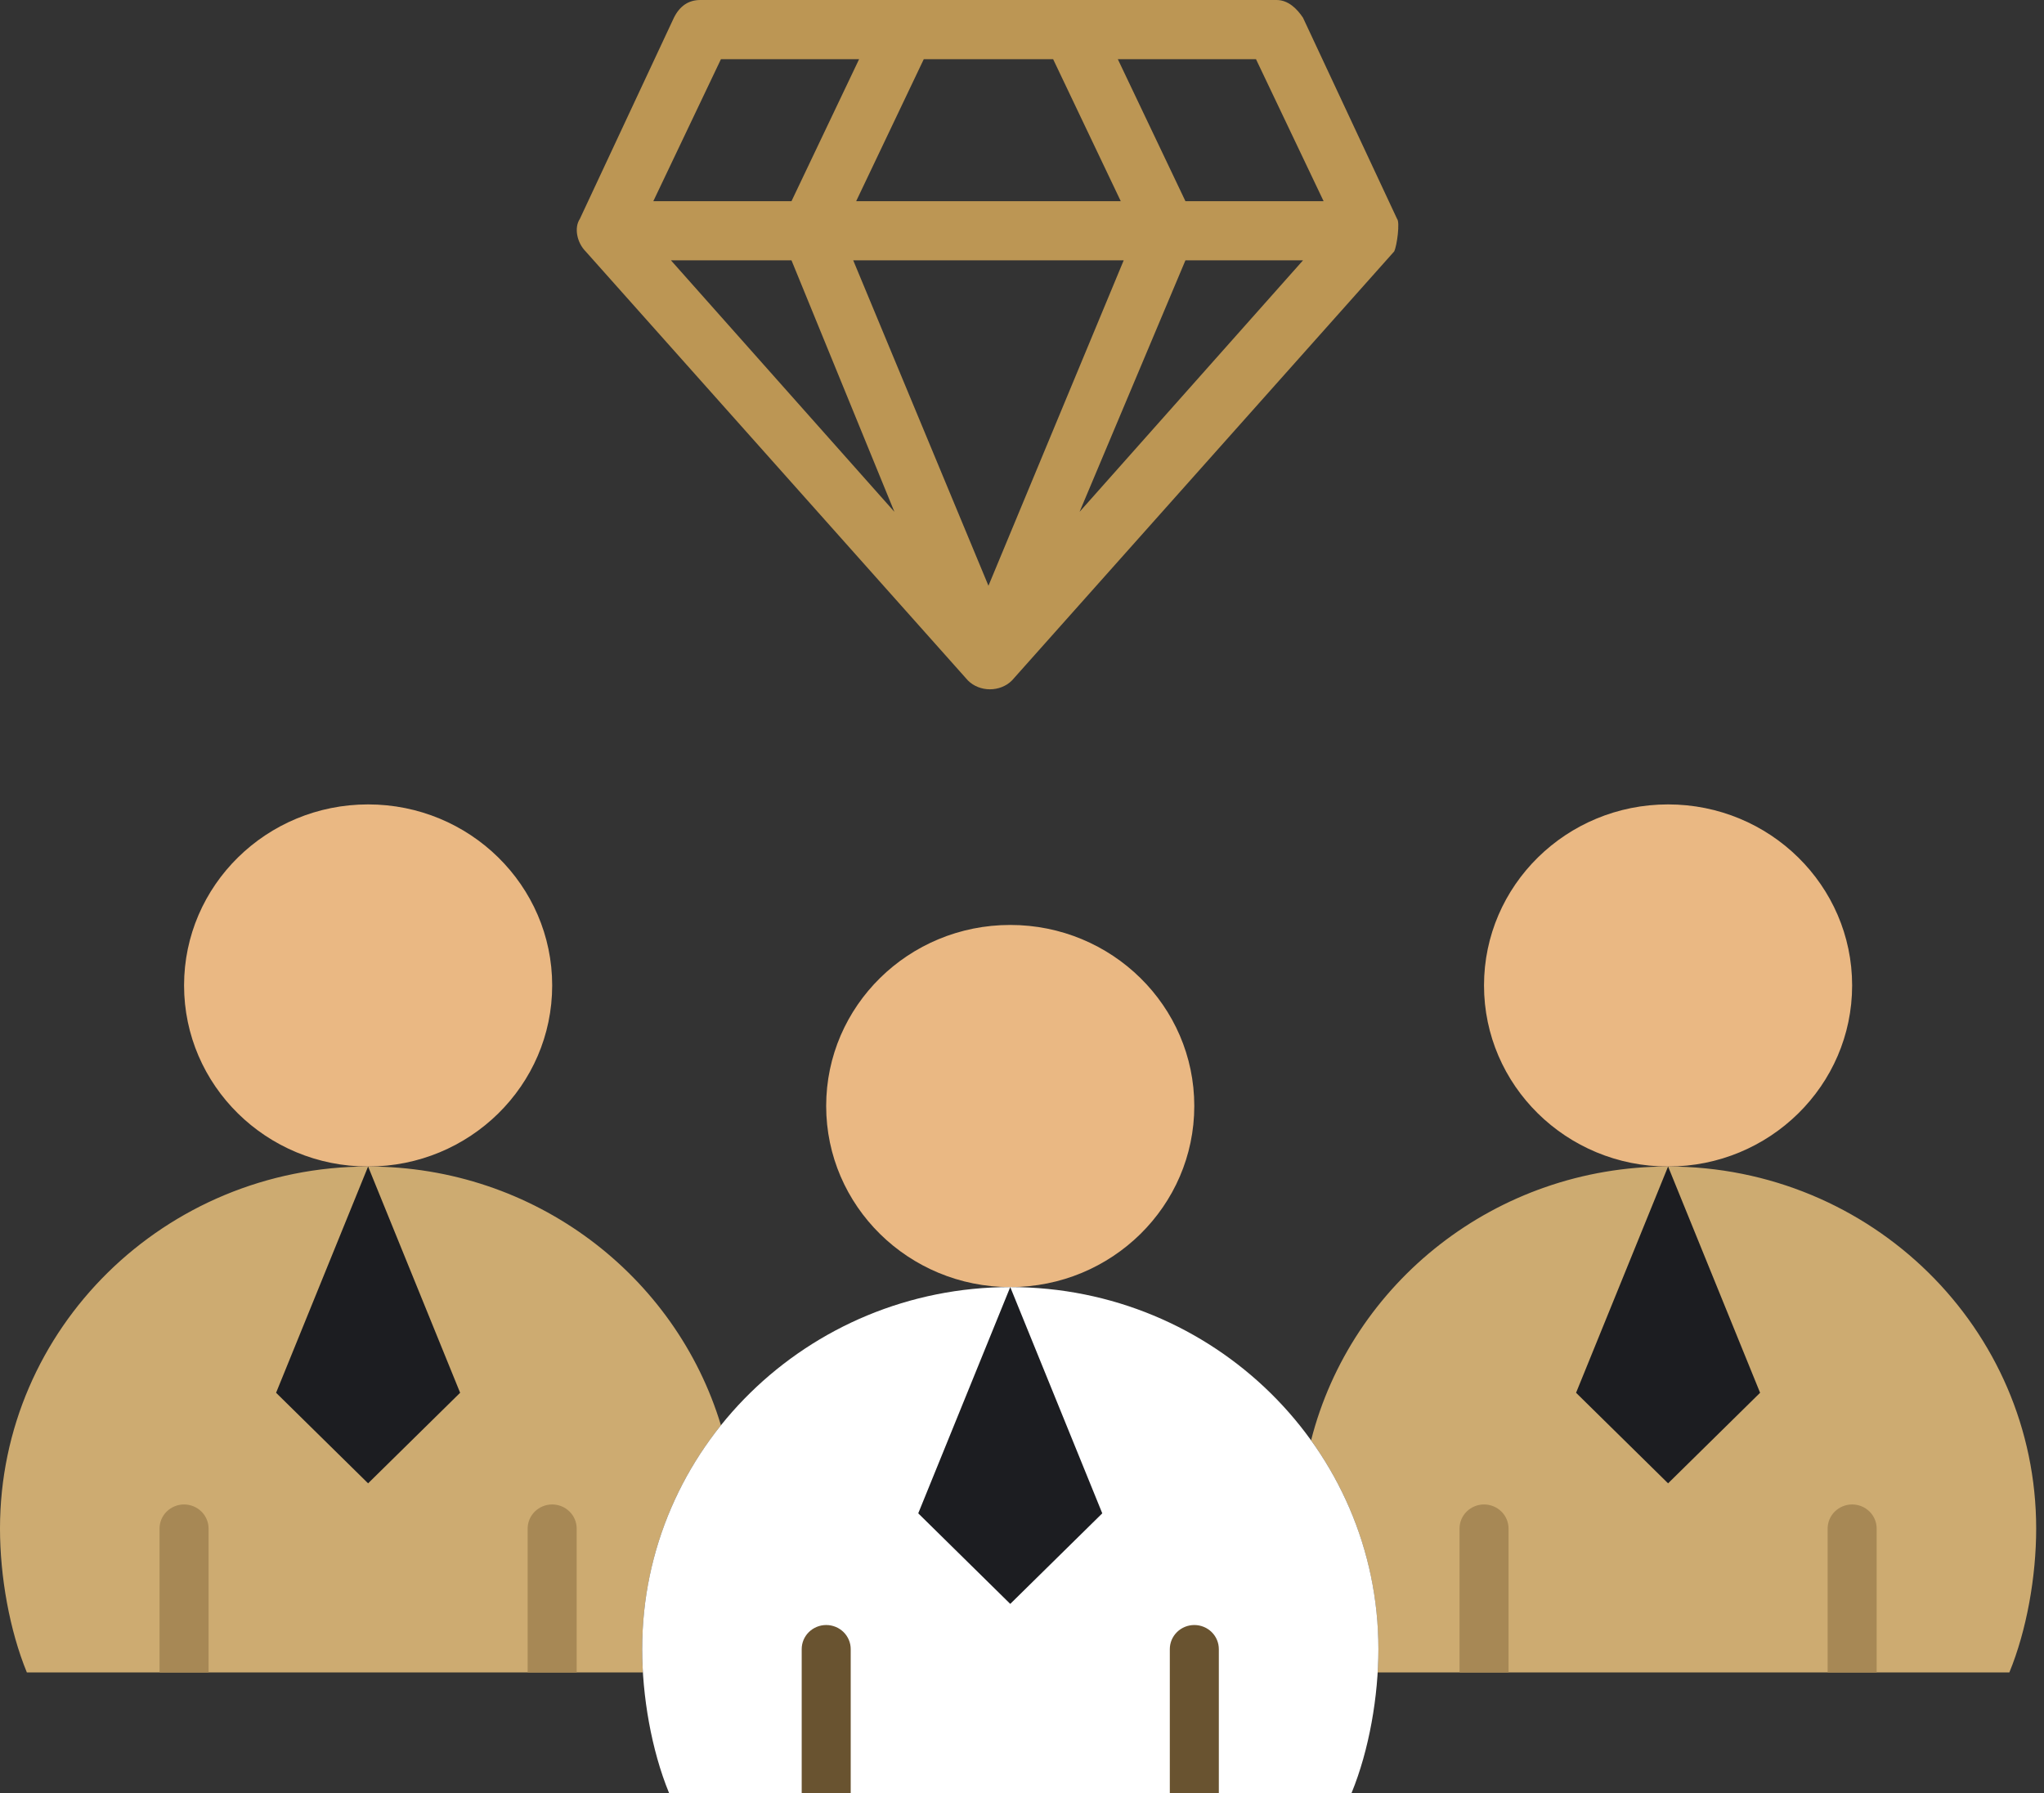
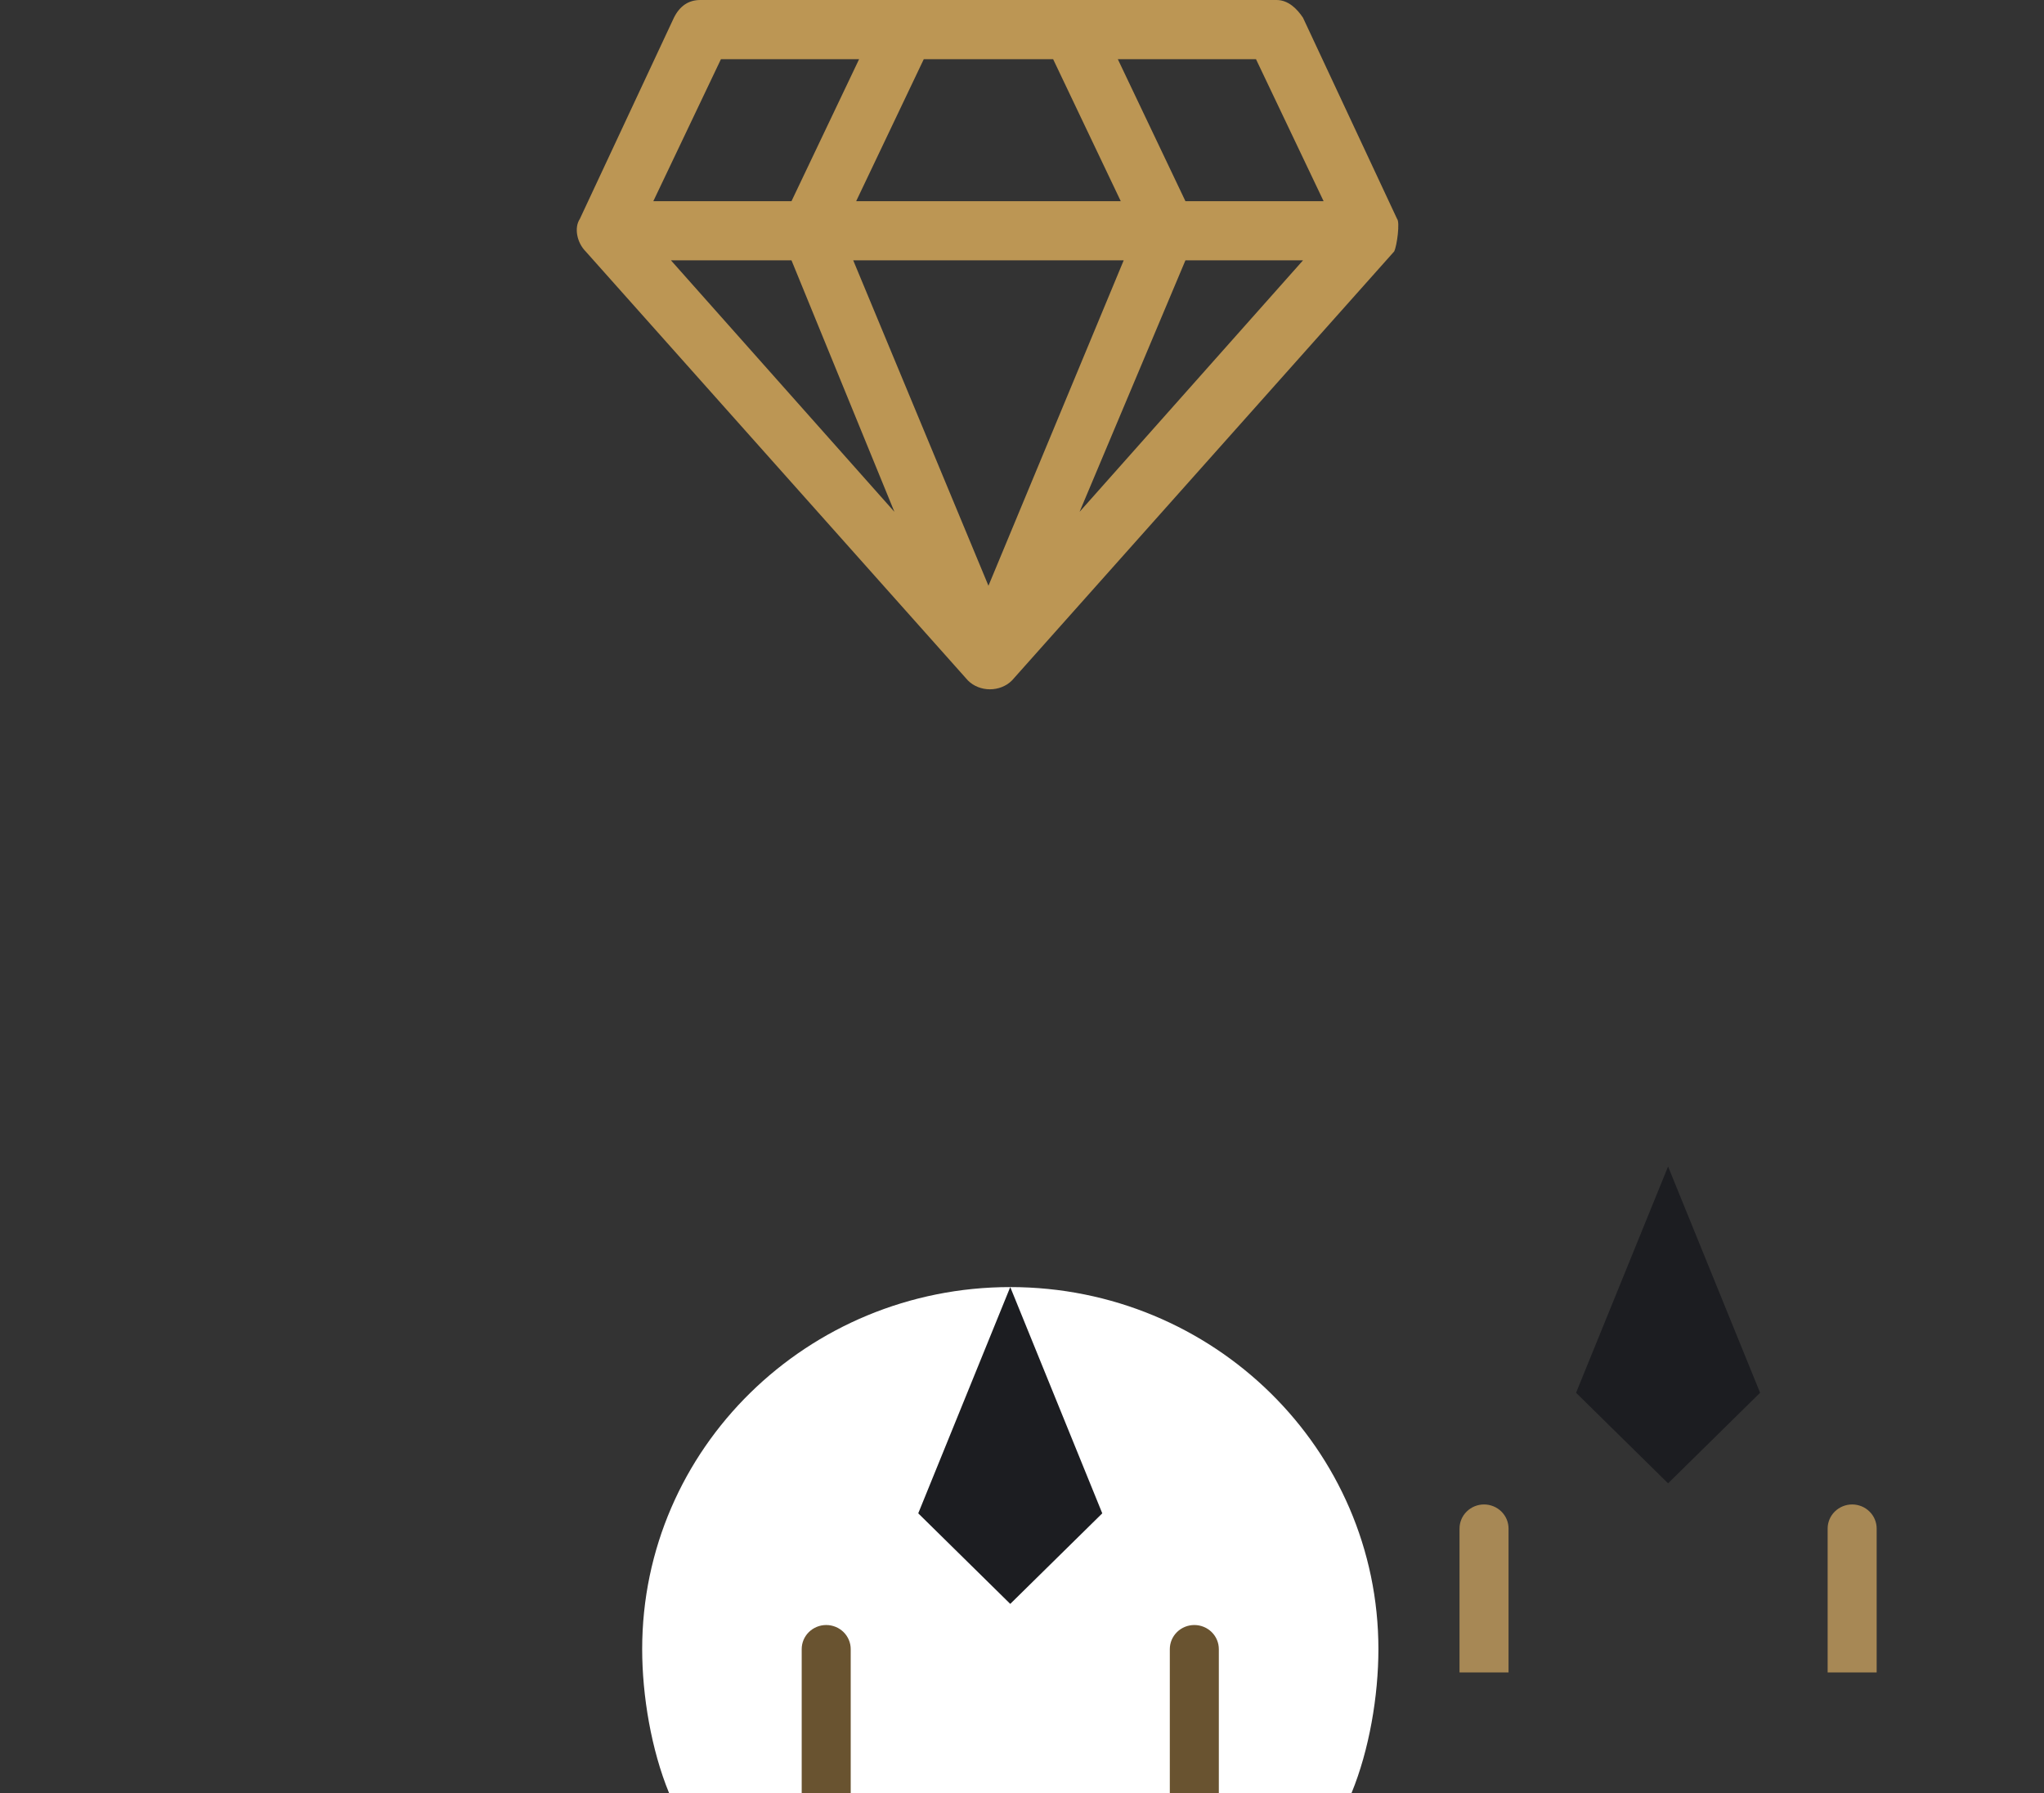
<svg xmlns="http://www.w3.org/2000/svg" width="114" height="100" viewBox="0 0 114 100" fill="none">
  <rect x="0" y="0" width="114" height="100" fill="#333333" stroke="none" />
-   <path d="M76.836 93.276C77.131 88.574 75.804 84.067 73.123 80.331C75.356 71.558 83.422 65.06 93.036 65.06C93.064 65.06 93.064 65.06 93.036 65.06C104.374 65.06 113.564 74.099 113.564 85.253C113.564 87.935 113.031 90.936 112.068 93.276H76.836ZM1.498 93.276C0.536 90.936 0 87.932 0 85.253C0 74.099 9.192 65.06 20.531 65.06C20.559 65.06 20.559 65.06 20.531 65.06C29.833 65.06 37.688 71.146 40.209 79.492C37.113 83.361 35.539 88.194 35.856 93.276H1.498Z" fill="#CDAB71" />
-   <path d="M93.034 44.864C98.702 44.864 103.299 49.385 103.299 54.96C103.299 60.538 98.702 65.06 93.034 65.06C87.364 65.06 82.768 60.538 82.768 54.96C82.768 49.385 87.364 44.864 93.034 44.864ZM56.345 51.587C62.012 51.587 66.609 56.109 66.609 61.684C66.609 67.262 62.012 71.784 56.345 71.784C50.674 71.784 46.078 67.262 46.078 61.684C46.078 56.109 50.674 51.587 56.345 51.587ZM20.53 44.864C26.2 44.864 30.797 49.385 30.797 54.96C30.797 60.538 26.2 65.06 20.53 65.06C14.862 65.06 10.266 60.538 10.266 54.96C10.266 49.385 14.862 44.864 20.53 44.864Z" fill="#EAB883" />
  <path d="M93.034 65.06L98.166 77.679L93.034 82.73L87.902 77.679L93.034 65.06Z" fill="#1C1D21" />
  <path d="M75.38 100H37.315C36.327 97.597 35.816 94.58 35.816 91.977C35.816 80.781 45.053 71.784 56.347 71.784C56.376 71.784 56.376 71.784 56.347 71.784C67.692 71.784 76.878 80.827 76.878 91.977C76.878 94.58 76.368 97.597 75.38 100Z" fill="white" />
  <path d="M56.345 71.784L61.477 84.403L56.345 89.454L51.213 84.403L56.345 71.784Z" fill="#1C1D21" />
-   <path d="M20.53 65.06L25.663 77.679L20.53 82.73L15.398 77.679L20.53 65.06Z" fill="#1C1D21" />
-   <path d="M10.265 83.908C9.903 83.908 9.555 84.05 9.299 84.302C9.042 84.554 8.898 84.896 8.898 85.253V93.276H11.633V85.253C11.633 85.076 11.597 84.901 11.528 84.738C11.46 84.575 11.359 84.427 11.232 84.302C11.105 84.177 10.954 84.078 10.789 84.011C10.623 83.943 10.445 83.908 10.265 83.908ZM30.796 83.908C30.434 83.908 30.086 84.05 29.83 84.302C29.573 84.554 29.429 84.896 29.429 85.253V93.276H32.163V85.253C32.163 84.896 32.02 84.554 31.763 84.302C31.507 84.05 31.159 83.908 30.796 83.908Z" fill="#A78855" />
  <path d="M46.08 90.632C45.717 90.632 45.37 90.774 45.113 91.026C44.857 91.278 44.713 91.62 44.713 91.977V100H47.447V91.977C47.447 91.62 47.303 91.278 47.047 91.026C46.79 90.774 46.443 90.632 46.08 90.632ZM66.611 90.632C66.248 90.632 65.901 90.774 65.644 91.026C65.388 91.278 65.244 91.62 65.244 91.977V100H67.978V91.977C67.978 91.62 67.834 91.278 67.578 91.026C67.321 90.774 66.974 90.632 66.611 90.632Z" fill="#695330" />
  <path d="M82.769 83.908C82.407 83.908 82.059 84.05 81.803 84.302C81.546 84.554 81.402 84.896 81.402 85.253V93.276H84.136V85.253C84.136 84.896 83.993 84.554 83.736 84.302C83.48 84.05 83.132 83.908 82.769 83.908ZM103.3 83.908C102.938 83.908 102.59 84.05 102.334 84.302C102.077 84.554 101.933 84.896 101.933 85.253V93.276H104.667V85.253C104.667 84.896 104.523 84.554 104.267 84.302C104.011 84.05 103.663 83.908 103.3 83.908Z" fill="#A78855" />
  <path d="M77.92 12.21L72.673 0.99C72.345 0.495 71.853 0 71.198 0H39.061C38.405 0 37.913 0.33 37.585 0.99L32.339 12.21C32.011 12.705 32.175 13.53 32.666 14.025L53.982 37.95C54.638 38.609 55.785 38.609 56.441 37.95L77.756 14.025C77.92 13.695 78.084 12.375 77.92 12.21ZM58.736 3.3L62.508 11.22H47.751L51.522 3.3H58.736ZM62.672 14.52L55.129 32.669L47.587 14.52H62.672ZM44.144 14.52L49.883 28.545L37.421 14.52H44.144ZM66.115 14.52H72.673L60.212 28.545L66.115 14.52ZM66.115 11.22L62.344 3.3H70.05L73.821 11.22H66.115ZM47.915 3.3L44.144 11.22H36.438L40.209 3.3H47.915Z" fill="#BC9654" />
</svg>